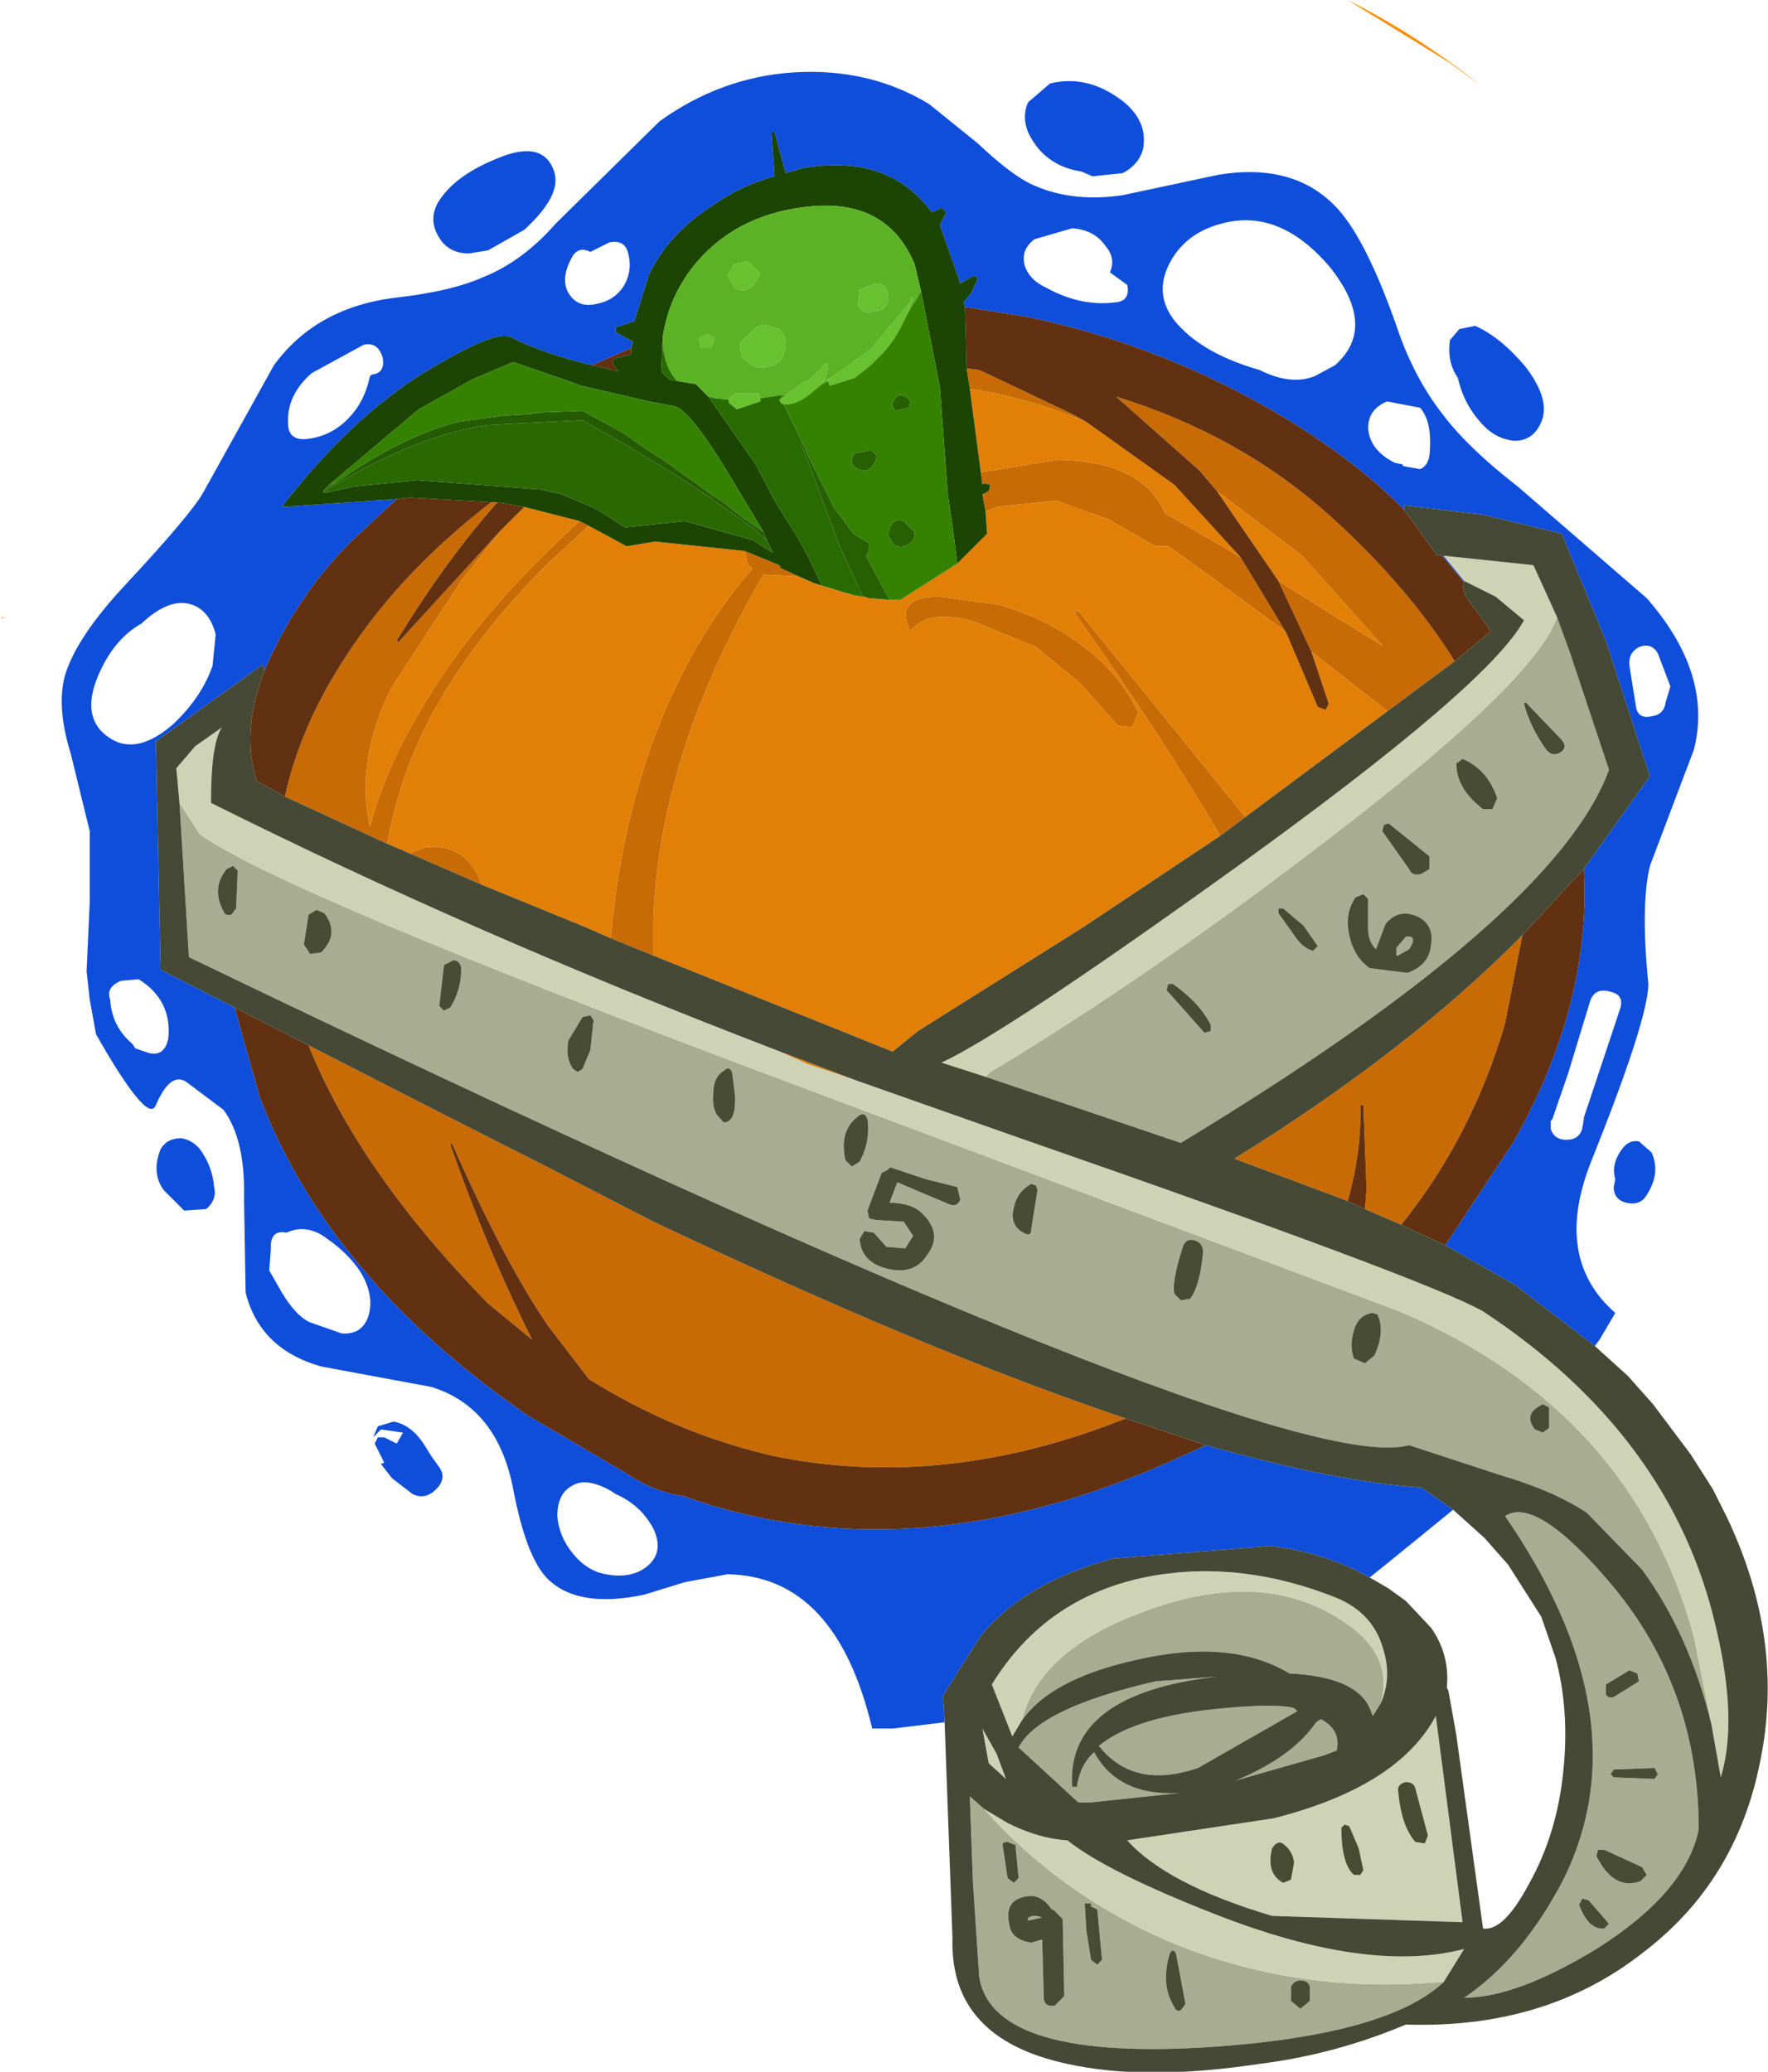
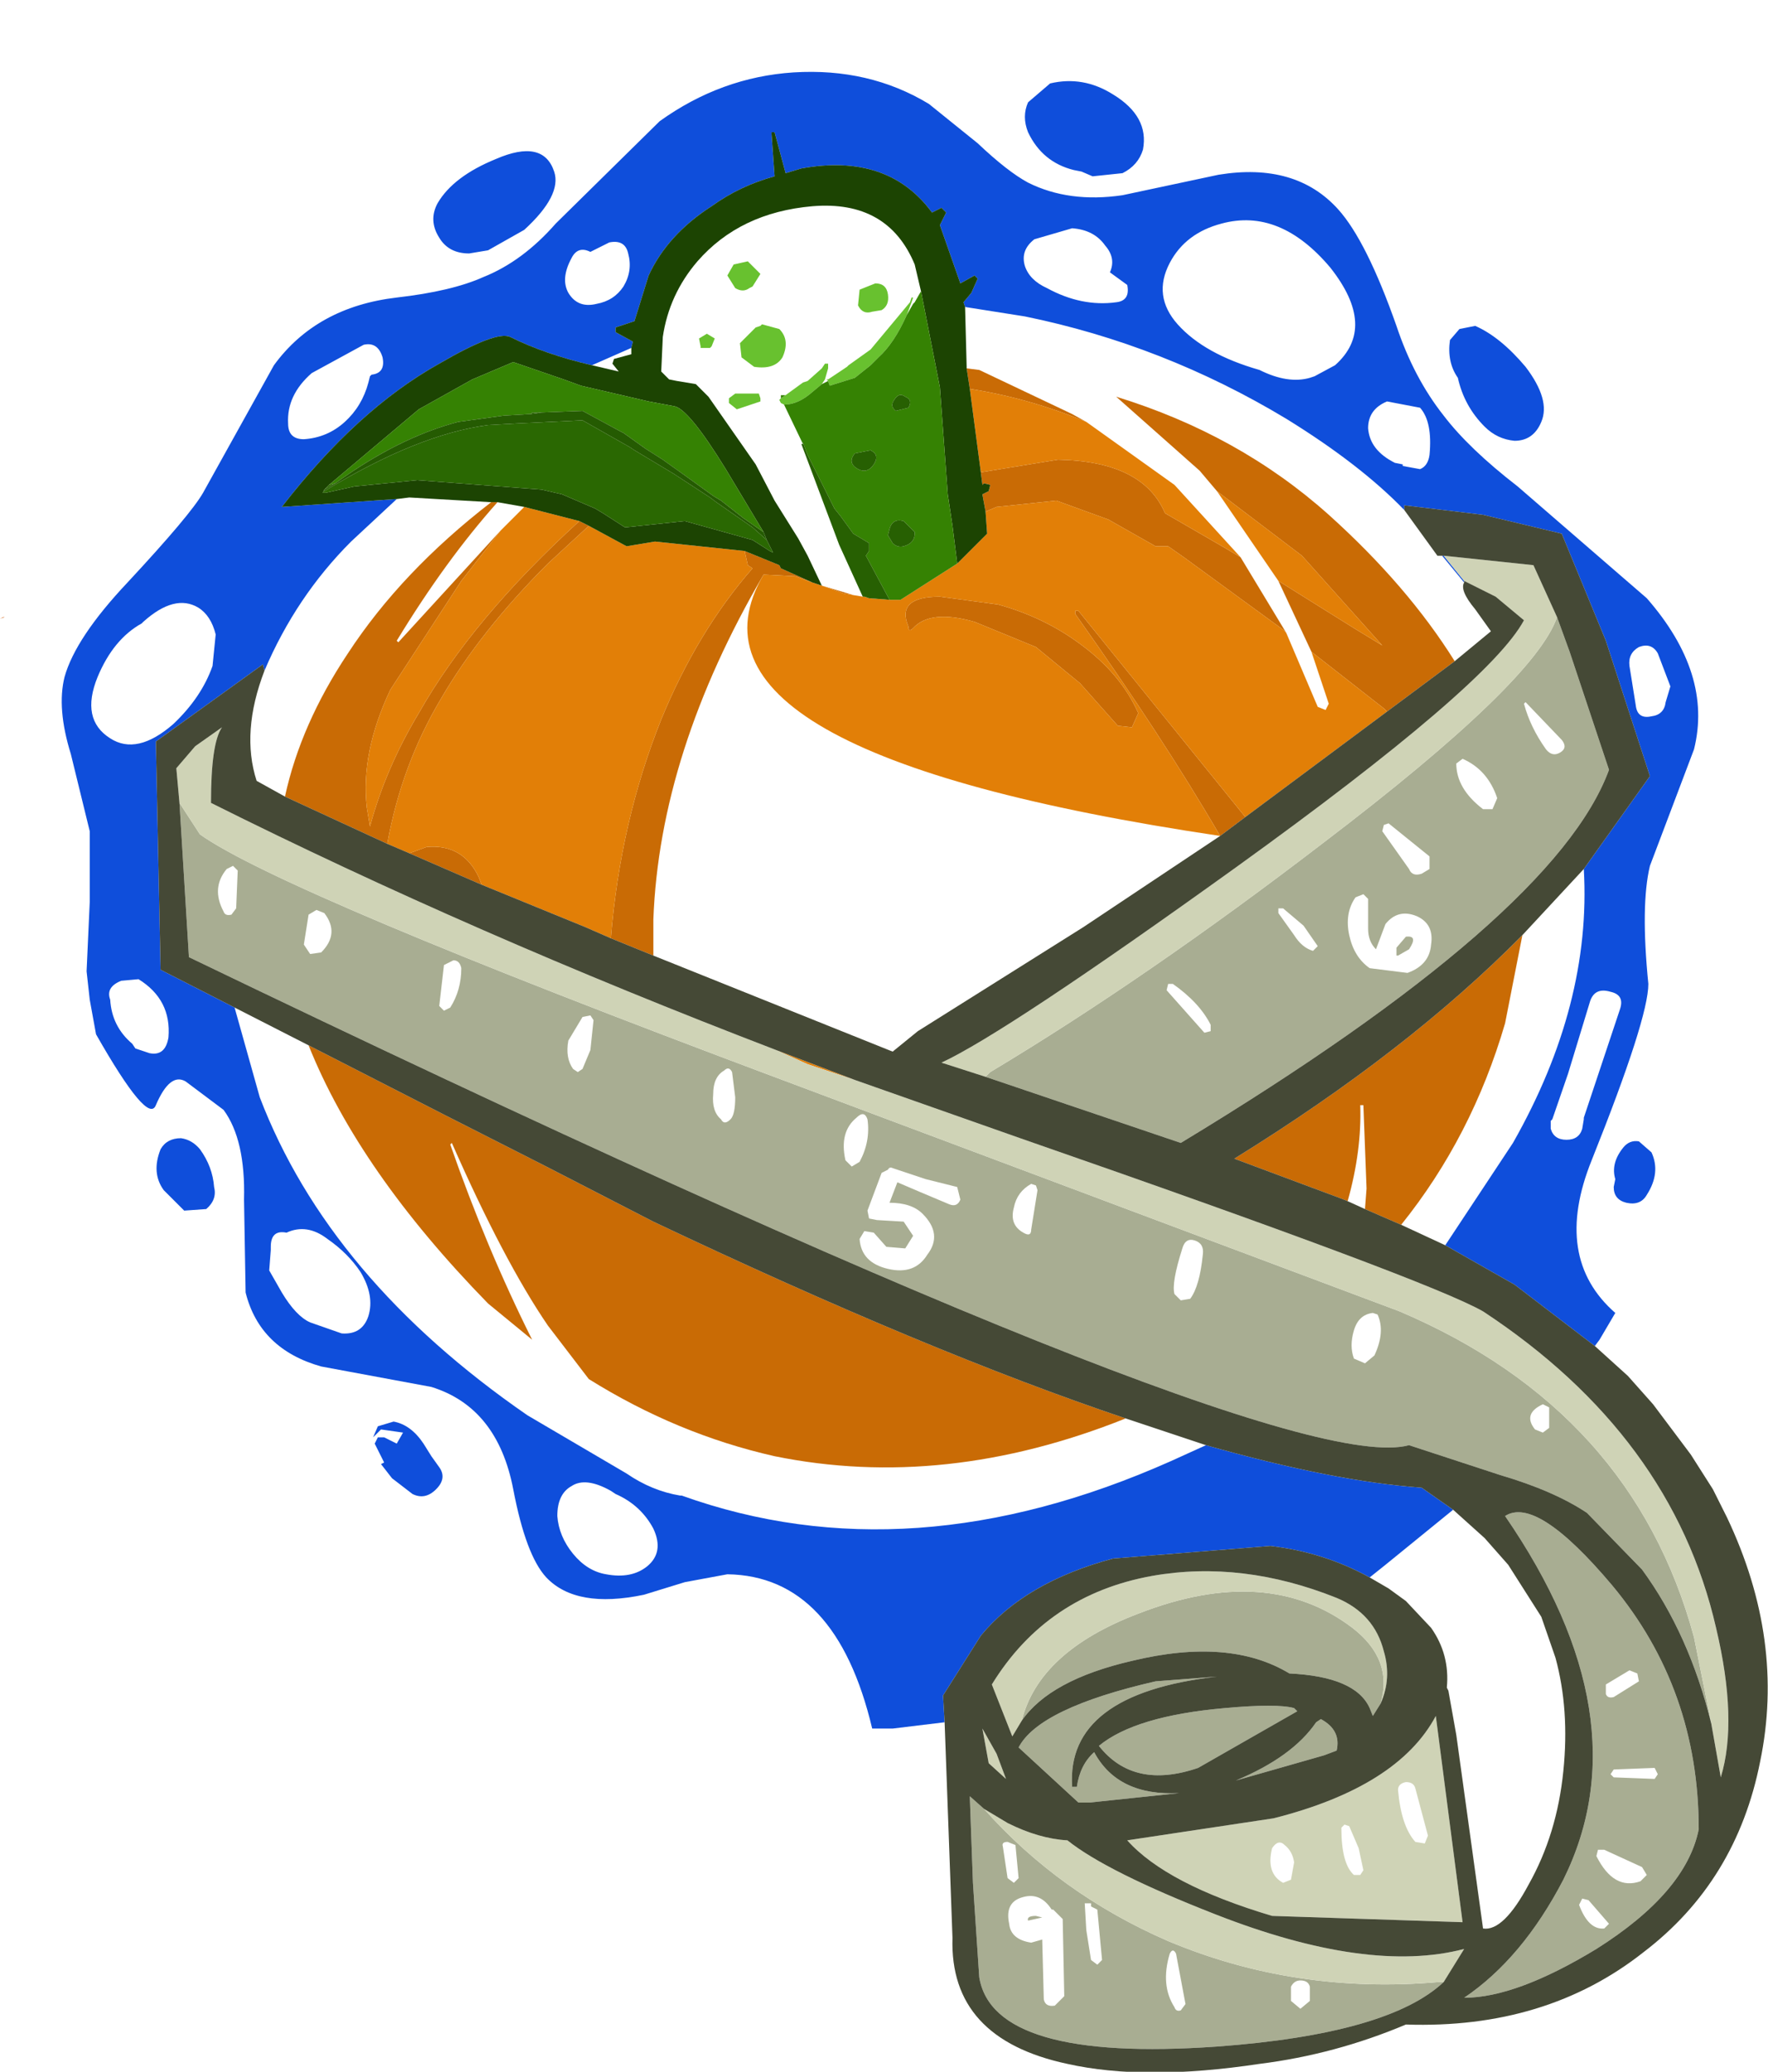
<svg xmlns="http://www.w3.org/2000/svg" height="65.8px" width="56.15px">
  <g transform="matrix(1, 0, 0, 1, 28.25, 30.5)">
-     <path d="M17.8 -28.5 L14.55 -30.5 Q16.75 -29.4 18.75 -27.8 L17.8 -28.5" fill="#ff8e06" fill-rule="evenodd" stroke="none" />
    <path d="M-28.25 -10.85 L-28.15 -10.9 -28.1 -10.9 -28.25 -10.85" fill="#cc5605" fill-rule="evenodd" stroke="none" />
    <path d="M15.25 19.6 L15.75 19.2 15.25 19.6" fill="#032dbf" fill-rule="evenodd" stroke="none" />
    <path d="M1.75 24.2 L0.1 24.4 -0.1 24.4 -0.55 24.4 Q-1.7 19.55 -5.15 19.5 L-6.5 19.75 -7.8 20.15 Q-9.95 20.6 -10.9 19.6 -11.55 18.9 -11.95 16.8 -12.45 14.2 -14.55 13.55 L-18.05 12.9 Q-20.0 12.35 -20.45 10.55 L-20.5 7.6 Q-20.45 5.7 -21.15 4.75 L-22.35 3.85 Q-22.85 3.55 -23.3 4.6 -23.55 5.25 -25.2 2.35 L-25.4 1.25 -25.5 0.35 -25.4 -1.85 -25.4 -4.1 -26.0 -6.55 Q-26.45 -8.0 -26.2 -9.0 -25.85 -10.25 -24.2 -12.0 -22.2 -14.15 -21.8 -14.85 L-19.55 -18.9 Q-18.2 -20.75 -15.65 -21.05 -13.9 -21.25 -12.9 -21.7 -11.65 -22.2 -10.6 -23.4 L-7.3 -26.65 Q-5.35 -28.05 -3.05 -28.2 -0.65 -28.35 1.25 -27.2 L2.8 -25.95 Q3.75 -25.05 4.4 -24.7 5.7 -24.05 7.4 -24.3 L10.45 -24.95 Q12.9 -25.35 14.25 -23.85 15.15 -22.85 16.1 -20.15 16.65 -18.5 17.6 -17.3 18.4 -16.25 19.95 -15.05 L24.05 -11.5 Q26.15 -9.1 25.55 -6.7 L24.85 -4.85 24.15 -3.0 Q23.85 -1.75 24.1 0.75 24.1 1.85 22.3 6.35 21.05 9.45 23.05 11.2 L22.55 12.05 22.4 12.25 19.85 10.3 17.65 9.05 19.8 5.8 Q22.3 1.4 22.05 -2.9 L24.15 -5.85 22.75 -10.15 21.35 -13.55 18.85 -14.15 16.35 -14.45 16.35 -14.3 Q14.95 -15.75 12.6 -17.2 8.7 -19.55 4.3 -20.45 L2.4 -20.75 2.35 -20.9 2.6 -21.2 2.8 -21.65 2.7 -21.75 2.25 -21.5 1.6 -23.35 1.8 -23.75 1.65 -23.9 1.35 -23.75 Q-0.05 -25.65 -2.8 -25.15 L-3.3 -25.0 -3.65 -26.3 -3.75 -26.3 -3.65 -24.9 Q-4.75 -24.6 -5.65 -23.95 -7.05 -23.05 -7.65 -21.75 L-8.1 -20.3 -8.7 -20.1 -8.7 -19.95 -8.15 -19.65 -8.2 -19.45 -9.45 -18.9 Q-10.95 -19.25 -12.05 -19.8 -12.5 -20.0 -14.3 -18.95 -16.9 -17.5 -19.3 -14.4 L-15.65 -14.65 -17.1 -13.3 Q-18.85 -11.55 -19.85 -9.2 L-19.9 -9.4 -23.3 -6.95 -23.15 0.3 -20.8 1.5 -20.0 4.35 Q-17.8 10.1 -11.5 14.45 L-8.35 16.3 Q-7.55 16.85 -6.65 17.0 L-6.6 17.0 Q0.65 19.6 8.95 15.9 L10.05 15.4 Q14.1 16.55 16.9 16.75 L17.9 17.45 15.75 19.2 15.25 19.6 Q13.8 18.8 12.1 18.6 L7.1 19.0 Q4.3 19.75 2.9 21.45 L1.7 23.35 1.75 24.2 M6.45 -24.9 L6.1 -25.05 5.85 -25.1 Q4.85 -25.35 4.4 -26.3 4.2 -26.8 4.4 -27.25 L5.1 -27.85 Q6.15 -28.1 7.1 -27.5 8.25 -26.8 8.05 -25.75 7.9 -25.25 7.4 -25.0 L6.45 -24.9 M14.15 -18.9 Q15.5 -20.1 14.0 -22.0 12.4 -23.9 10.55 -23.4 9.4 -23.1 8.9 -22.15 8.35 -21.1 9.15 -20.2 10.0 -19.25 11.75 -18.75 12.65 -18.3 13.35 -18.5 L13.5 -18.55 14.15 -18.9 M18.9 -16.95 Q18.25 -17.6 18.05 -18.5 17.7 -19.0 17.8 -19.7 L18.1 -20.05 18.6 -20.15 Q19.4 -19.8 20.2 -18.85 21.0 -17.8 20.7 -17.1 20.45 -16.5 19.85 -16.5 19.3 -16.55 18.9 -16.95 M17.15 -16.05 Q17.25 -17.1 16.85 -17.55 L15.8 -17.75 Q15.2 -17.5 15.2 -16.9 15.25 -16.2 16.05 -15.8 L16.3 -15.75 16.3 -15.7 16.85 -15.6 Q17.1 -15.7 17.15 -16.05 M17.55 -12.85 L17.6 -12.85 18.25 -12.05 18.25 -12.0 17.55 -12.85 M7.2 -20.9 Q7.65 -20.95 7.55 -21.45 L7.0 -21.85 Q7.2 -22.3 6.85 -22.7 6.5 -23.2 5.8 -23.25 L4.6 -22.9 Q4.15 -22.55 4.3 -22.05 4.45 -21.6 5.0 -21.35 6.1 -20.75 7.2 -20.9 M24.65 -8.2 L24.8 -8.7 24.4 -9.75 Q24.2 -10.1 23.8 -9.95 23.45 -9.75 23.5 -9.35 L23.7 -8.1 Q23.75 -7.65 24.2 -7.75 24.6 -7.8 24.65 -8.2 M23.0 7.2 L23.05 6.95 Q22.9 6.45 23.3 5.95 23.5 5.7 23.8 5.75 L24.2 6.1 Q24.5 6.75 24.05 7.45 23.85 7.8 23.4 7.7 23.0 7.6 23.0 7.2 M23.2 1.55 Q23.35 1.1 22.9 1.0 22.4 0.85 22.25 1.3 L21.55 3.6 21.05 5.05 21.0 5.1 21.0 5.35 Q21.1 5.7 21.5 5.7 21.9 5.7 22.0 5.35 L22.05 5.05 22.05 5.0 23.2 1.55 M-21.5 -9.35 L-21.4 -10.35 Q-21.55 -10.95 -21.95 -11.2 -22.7 -11.65 -23.7 -10.75 L-23.75 -10.7 Q-24.65 -10.2 -25.15 -9.0 -25.7 -7.65 -24.75 -7.05 -23.9 -6.5 -22.75 -7.5 -21.85 -8.35 -21.5 -9.35 M-11.6 -23.2 L-12.75 -22.55 -13.35 -22.45 Q-14.0 -22.45 -14.3 -22.95 -14.65 -23.5 -14.35 -24.05 -13.85 -24.9 -12.5 -25.45 -11.0 -26.1 -10.65 -25.05 -10.4 -24.3 -11.6 -23.2 M-10.1 -22.3 Q-10.45 -21.65 -10.2 -21.2 -9.9 -20.7 -9.3 -20.85 -8.75 -20.95 -8.45 -21.4 -8.15 -21.9 -8.3 -22.45 -8.4 -22.9 -8.9 -22.8 L-9.5 -22.5 Q-9.9 -22.7 -10.1 -22.3 M-16.45 -18.6 Q-16.0 -18.65 -16.1 -19.15 -16.25 -19.65 -16.7 -19.55 L-18.35 -18.65 Q-19.15 -17.95 -19.1 -17.05 -19.1 -16.55 -18.6 -16.55 -17.85 -16.6 -17.3 -17.1 -16.75 -17.6 -16.55 -18.35 L-16.5 -18.55 -16.45 -18.6 M-16.55 11.3 Q-16.35 10.65 -16.8 9.9 -17.2 9.3 -17.85 8.85 -18.5 8.35 -19.15 8.65 -19.65 8.55 -19.65 9.1 L-19.65 9.2 -19.7 9.85 -19.3 10.55 Q-18.85 11.3 -18.4 11.5 L-17.4 11.85 Q-16.75 11.9 -16.55 11.3 M-22.4 7.95 L-22.95 7.4 -23.05 7.3 Q-23.45 6.75 -23.15 6.0 -22.95 5.65 -22.5 5.65 -22.15 5.7 -21.9 6.0 -21.5 6.55 -21.45 7.2 -21.35 7.6 -21.7 7.9 L-22.4 7.95 M-23.5 2.95 Q-23.0 3.05 -22.9 2.45 -22.8 1.25 -23.85 0.6 L-24.4 0.65 Q-24.9 0.85 -24.75 1.25 -24.7 2.1 -24.05 2.65 L-23.95 2.8 -23.5 2.95 M-9.0 19.5 Q-8.2 19.65 -7.7 19.25 -7.15 18.8 -7.5 18.05 -7.9 17.3 -8.7 16.95 L-8.85 16.85 Q-9.65 16.4 -10.1 16.7 -10.55 16.95 -10.55 17.65 -10.5 18.3 -10.05 18.85 -9.6 19.4 -9.0 19.5 M-16.35 15.35 L-16.25 15.15 -16.05 15.15 -15.65 15.35 -15.45 15.0 -16.15 14.9 -16.4 15.15 -16.25 14.8 -15.75 14.65 Q-15.2 14.75 -14.8 15.35 L-14.55 15.75 -14.3 16.1 Q-14.05 16.45 -14.4 16.8 -14.75 17.15 -15.15 16.95 L-15.8 16.45 -16.15 16.0 -16.05 15.95 -16.35 15.35" fill="#0f4edb" fill-rule="evenodd" stroke="none" />
    <path d="M12.35 -12.05 L14.75 -10.55 15.65 -10.0 13.1 -12.85 10.4 -14.9 9.85 -15.55 7.2 -17.9 Q11.1 -16.7 13.95 -14.15 16.45 -11.9 17.95 -9.5 L15.8 -7.9 15.7 -8.0 13.4 -9.8 12.35 -12.05 M2.9 -15.5 L5.35 -15.9 Q8.05 -15.85 8.75 -14.2 L10.65 -13.1 11.15 -12.8 12.6 -10.4 12.5 -10.5 9.35 -12.8 8.85 -13.15 8.45 -13.15 6.95 -14.0 5.3 -14.6 3.4 -14.4 3.05 -14.25 2.95 -14.8 3.15 -14.9 3.2 -15.1 3.0 -15.15 2.95 -15.1 2.9 -15.5 M6.25 -17.1 Q4.45 -17.85 2.55 -18.15 L2.45 -18.8 2.85 -18.75 5.8 -17.35 6.25 -17.1 M10.5 -3.95 Q8.7 -7.05 5.9 -11.0 L5.9 -11.1 6.0 -11.1 11.3 -4.55 10.5 -3.95 M0.75 -10.55 Q0.6 -10.4 0.6 -10.6 0.2 -11.55 1.6 -11.55 L3.45 -11.3 Q4.9 -10.9 6.05 -10.05 7.35 -9.1 7.9 -7.85 L7.7 -7.4 7.25 -7.45 6.05 -8.8 4.65 -9.95 2.7 -10.75 Q1.3 -11.15 0.75 -10.55 M-7.5 -0.15 L-8.85 -0.7 Q-8.55 -4.4 -7.25 -7.65 -6.1 -10.45 -4.35 -12.45 L-4.5 -12.55 -4.6 -13.0 -3.5 -12.55 -3.45 -12.45 -2.45 -12.0 -3.0 -12.2 -4.0 -12.25 Q-7.3 -6.6 -7.5 -1.3 L-7.5 -0.15 M-12.95 -2.4 L-15.25 -3.4 -14.7 -3.6 Q-13.55 -3.7 -13.05 -2.65 L-12.95 -2.4 M-15.95 -3.7 L-19.2 -5.2 Q-18.7 -7.5 -17.2 -9.75 -15.5 -12.35 -12.65 -14.55 L-12.45 -14.55 Q-14.1 -12.7 -15.65 -10.15 L-15.6 -10.1 -12.35 -13.65 -13.6 -12.05 -15.85 -8.6 Q-16.8 -6.6 -16.6 -4.85 L-16.5 -4.25 Q-16.0 -6.1 -14.95 -7.85 -13.25 -10.85 -9.85 -13.95 L-9.55 -13.8 -10.85 -12.6 Q-13.0 -10.45 -14.25 -8.3 -15.5 -6.2 -15.95 -3.7 M15.1 7.9 L15.15 7.25 15.05 4.6 14.95 4.6 Q15.0 6.05 14.55 7.65 L14.3 7.55 10.95 6.3 Q16.45 2.9 20.1 -0.8 L19.55 2.0 Q18.5 5.6 16.25 8.4 L15.1 7.9 M-1.15 -11.6 L-1.45 -11.65 -2.15 -11.9 -1.15 -11.6 M7.5 14.55 Q1.75 16.85 -3.65 15.75 -6.75 15.05 -9.55 13.3 L-10.85 11.6 Q-12.25 9.55 -13.9 5.8 L-13.95 5.85 Q-12.8 9.15 -11.35 12.05 L-12.75 10.9 Q-16.85 6.7 -18.45 2.7 L-14.15 4.9 -10.9 6.55 -7.5 8.3 Q1.25 12.45 7.5 14.55" fill="#c96b05" fill-rule="evenodd" stroke="none" />
-     <path d="M10.4 -14.9 L13.1 -12.85 15.65 -10.0 14.75 -10.55 12.35 -12.05 10.4 -14.9 M13.4 -9.8 L15.7 -8.0 15.8 -7.9 11.3 -4.55 6.0 -11.1 5.9 -11.1 5.9 -11.0 Q8.7 -7.05 10.5 -3.95 L6.15 -1.05 0.9 2.25 0.1 2.9 -7.5 -0.15 -7.5 -1.3 Q-7.3 -6.6 -4.0 -12.25 L-3.0 -12.2 -2.45 -12.0 -2.15 -11.9 -1.45 -11.65 -1.15 -11.6 -0.85 -11.55 -0.8 -11.55 -0.65 -11.5 0.0 -11.45 0.35 -11.45 2.15 -12.6 2.75 -13.2 3.1 -13.55 3.05 -14.25 3.4 -14.4 5.3 -14.6 6.95 -14.0 8.45 -13.15 8.85 -13.15 9.35 -12.8 12.5 -10.5 12.6 -10.4 13.6 -8.05 13.85 -7.95 13.95 -8.15 13.4 -9.8 M11.15 -12.8 L10.65 -13.1 8.75 -14.2 Q8.05 -15.85 5.35 -15.9 L2.9 -15.5 2.55 -18.15 Q4.45 -17.85 6.25 -17.1 L9.05 -15.1 11.15 -12.8 M0.75 -10.55 Q1.3 -11.15 2.7 -10.75 L4.65 -9.95 6.05 -8.8 7.25 -7.45 7.7 -7.4 7.9 -7.85 Q7.35 -9.1 6.05 -10.05 4.9 -10.9 3.45 -11.3 L1.6 -11.55 Q0.2 -11.55 0.6 -10.6 0.6 -10.4 0.75 -10.55 M-8.85 -0.7 L-9.65 -1.05 -12.95 -2.4 -13.05 -2.65 Q-13.55 -3.7 -14.7 -3.6 L-15.25 -3.4 -15.95 -3.7 Q-15.5 -6.2 -14.25 -8.3 -13.0 -10.45 -10.85 -12.6 L-9.55 -13.8 -8.35 -13.15 -7.45 -13.3 -4.6 -13.0 -4.5 -12.55 -4.35 -12.45 Q-6.1 -10.45 -7.25 -7.65 -8.55 -4.4 -8.85 -0.7 M-1.1 3.8 L-2.6 3.3 -3.6 2.85 -1.1 3.8 M-11.6 -14.4 L-9.85 -13.95 Q-13.25 -10.85 -14.95 -7.85 -16.0 -6.1 -16.5 -4.25 L-16.6 -4.85 Q-16.8 -6.6 -15.85 -8.6 L-13.6 -12.05 -12.35 -13.65 -11.6 -14.4" fill="#e27f07" fill-rule="evenodd" stroke="none" />
-     <path d="M10.05 15.4 L8.95 15.9 Q0.65 19.6 -6.6 17.0 L-6.65 17.0 Q-7.55 16.85 -8.35 16.3 L-11.5 14.45 Q-17.8 10.1 -20.0 4.35 L-20.8 1.5 -18.45 2.7 Q-16.85 6.7 -12.75 10.9 L-11.35 12.05 Q-12.8 9.15 -13.95 5.85 L-13.9 5.8 Q-12.25 9.55 -10.85 11.6 L-9.55 13.3 Q-6.75 15.05 -3.65 15.75 1.75 16.85 7.5 14.55 L10.05 15.4 M-19.85 -9.2 Q-18.85 -11.55 -17.1 -13.3 L-15.65 -14.65 -15.25 -14.7 -12.65 -14.55 Q-15.5 -12.35 -17.2 -9.75 -18.7 -7.5 -19.2 -5.2 L-20.1 -5.7 Q-20.6 -7.25 -19.85 -9.2 M-9.45 -18.9 L-8.2 -19.45 -8.2 -19.25 -8.75 -19.1 -8.8 -18.95 -8.6 -18.7 -9.45 -18.9 M2.4 -20.75 L4.3 -20.45 Q8.7 -19.55 12.6 -17.2 14.95 -15.75 16.35 -14.3 L17.4 -12.85 17.55 -12.85 18.25 -12.0 Q18.1 -11.75 18.6 -11.15 L19.1 -10.45 17.95 -9.5 Q16.45 -11.9 13.95 -14.15 11.1 -16.7 7.2 -17.9 L9.85 -15.55 10.4 -14.9 12.35 -12.05 13.4 -9.8 13.95 -8.15 13.85 -7.95 13.6 -8.05 12.6 -10.4 11.15 -12.8 9.05 -15.1 6.25 -17.1 5.8 -17.35 2.85 -18.75 2.45 -18.8 2.45 -18.85 2.4 -20.75 M22.05 -2.9 Q22.3 1.4 19.8 5.8 L17.65 9.05 16.25 8.4 Q18.5 5.6 19.55 2.0 L20.1 -0.8 22.05 -2.9 M14.55 7.65 Q15.0 6.05 14.95 4.6 L15.05 4.6 15.15 7.25 15.1 7.9 14.55 7.65 M-12.45 -14.55 L-11.6 -14.4 -12.35 -13.65 -15.6 -10.1 -15.65 -10.15 Q-14.1 -12.7 -12.45 -14.55" fill="#613111" fill-rule="evenodd" stroke="none" />
+     <path d="M10.4 -14.9 L13.1 -12.85 15.65 -10.0 14.75 -10.55 12.35 -12.05 10.4 -14.9 M13.4 -9.8 L15.7 -8.0 15.8 -7.9 11.3 -4.55 6.0 -11.1 5.9 -11.1 5.9 -11.0 Q8.7 -7.05 10.5 -3.95 Q-7.3 -6.6 -4.0 -12.25 L-3.0 -12.2 -2.45 -12.0 -2.15 -11.9 -1.45 -11.65 -1.15 -11.6 -0.85 -11.55 -0.8 -11.55 -0.65 -11.5 0.0 -11.45 0.35 -11.45 2.15 -12.6 2.75 -13.2 3.1 -13.55 3.05 -14.25 3.4 -14.4 5.3 -14.6 6.95 -14.0 8.45 -13.15 8.85 -13.15 9.35 -12.8 12.5 -10.5 12.6 -10.4 13.6 -8.05 13.85 -7.95 13.95 -8.15 13.4 -9.8 M11.15 -12.8 L10.65 -13.1 8.75 -14.2 Q8.05 -15.85 5.35 -15.9 L2.9 -15.5 2.55 -18.15 Q4.45 -17.85 6.25 -17.1 L9.05 -15.1 11.15 -12.8 M0.75 -10.55 Q1.3 -11.15 2.7 -10.75 L4.65 -9.95 6.05 -8.8 7.25 -7.45 7.7 -7.4 7.9 -7.85 Q7.35 -9.1 6.05 -10.05 4.9 -10.9 3.45 -11.3 L1.6 -11.55 Q0.2 -11.55 0.6 -10.6 0.6 -10.4 0.75 -10.55 M-8.85 -0.7 L-9.65 -1.05 -12.95 -2.4 -13.05 -2.65 Q-13.55 -3.7 -14.7 -3.6 L-15.25 -3.4 -15.95 -3.7 Q-15.5 -6.2 -14.25 -8.3 -13.0 -10.45 -10.85 -12.6 L-9.55 -13.8 -8.35 -13.15 -7.45 -13.3 -4.6 -13.0 -4.5 -12.55 -4.35 -12.45 Q-6.1 -10.45 -7.25 -7.65 -8.55 -4.4 -8.85 -0.7 M-1.1 3.8 L-2.6 3.3 -3.6 2.85 -1.1 3.8 M-11.6 -14.4 L-9.85 -13.95 Q-13.25 -10.85 -14.95 -7.85 -16.0 -6.1 -16.5 -4.25 L-16.6 -4.85 Q-16.8 -6.6 -15.85 -8.6 L-13.6 -12.05 -12.35 -13.65 -11.6 -14.4" fill="#e27f07" fill-rule="evenodd" stroke="none" />
    <path d="M-15.65 -14.65 L-19.3 -14.4 Q-16.9 -17.5 -14.3 -18.95 -12.5 -20.0 -12.05 -19.8 -10.95 -19.25 -9.45 -18.9 L-8.6 -18.7 -8.8 -18.95 -8.75 -19.1 -8.2 -19.25 -8.2 -19.45 -8.15 -19.65 -8.7 -19.95 -8.7 -20.1 -8.1 -20.3 -7.65 -21.75 Q-7.05 -23.05 -5.65 -23.95 -4.75 -24.6 -3.65 -24.9 L-3.75 -26.3 -3.65 -26.3 -3.3 -25.0 -2.8 -25.15 Q-0.05 -25.65 1.35 -23.75 L1.65 -23.9 1.8 -23.75 1.6 -23.35 2.25 -21.5 2.7 -21.75 2.8 -21.65 2.6 -21.2 2.35 -20.9 2.4 -20.75 2.45 -18.85 2.45 -18.8 2.55 -18.15 2.9 -15.5 2.95 -15.1 3.0 -15.15 3.2 -15.1 3.15 -14.9 2.95 -14.8 3.05 -14.25 3.1 -13.55 2.75 -13.2 2.15 -12.6 2.0 -13.8 1.85 -14.8 1.6 -18.2 1.0 -21.25 0.8 -22.1 Q-0.05 -24.15 -2.45 -23.95 -4.75 -23.75 -6.1 -22.2 -7.0 -21.15 -7.2 -19.8 L-7.25 -18.7 -7.2 -18.65 -7.0 -18.45 -6.75 -18.4 -6.15 -18.3 -5.75 -17.9 -4.25 -15.75 -3.65 -14.6 -2.9 -13.4 -2.6 -12.85 -2.15 -11.9 -2.45 -12.0 -3.45 -12.45 -3.5 -12.55 -4.6 -13.0 -7.45 -13.3 -8.35 -13.15 -9.55 -13.8 -9.85 -13.95 -11.6 -14.4 -12.45 -14.55 -12.65 -14.55 -15.25 -14.7 -15.65 -14.65 M-4.0 -13.6 L-5.2 -15.6 Q-6.4 -17.55 -6.85 -17.6 L-7.65 -17.75 -9.8 -18.25 -10.35 -18.45 -11.95 -19.0 -13.25 -18.45 -14.95 -17.5 -17.8 -15.1 -17.95 -14.95 -18.0 -14.85 -18.05 -14.85 -17.9 -14.85 -17.0 -15.05 -15.0 -15.25 -11.05 -14.95 -10.4 -14.8 -9.35 -14.35 -9.1 -14.2 -8.4 -13.75 -6.5 -13.95 -4.35 -13.35 -3.8 -13.0 -3.7 -12.95 -3.9 -13.35 -4.0 -13.6" fill="#1c4402" fill-rule="evenodd" stroke="none" />
    <path d="M-5.1 -17.8 L-5.1 -17.85 -4.9 -18.0 -4.15 -18.0 -4.1 -17.85 -4.1 -17.75 -4.85 -17.5 -5.1 -17.7 -5.1 -17.8 M-3.3 -17.95 L-2.75 -18.35 -2.6 -18.4 -2.15 -18.8 -2.05 -18.95 -1.95 -18.95 -1.95 -18.8 -2.05 -18.45 -2.15 -18.3 -2.45 -18.05 Q-2.9 -17.65 -3.35 -17.65 L-3.45 -17.7 -3.5 -17.8 -3.45 -17.85 -3.3 -17.95 M-1.95 -18.4 L-2.0 -18.45 -1.95 -18.45 -1.35 -18.85 -1.3 -18.9 -0.6 -19.4 0.65 -20.9 0.7 -21.05 0.75 -21.05 0.7 -20.9 0.55 -20.5 Q0.15 -19.6 -0.35 -19.15 L-0.6 -18.9 -1.1 -18.5 -1.9 -18.25 -1.95 -18.4 M-0.55 -20.6 Q-0.85 -20.5 -1.0 -20.8 L-0.95 -21.3 -0.45 -21.5 Q-0.1 -21.5 -0.05 -21.15 0.0 -20.8 -0.25 -20.65 L-0.55 -20.6 M-4.25 -20.1 L-4.1 -20.15 -4.05 -20.2 -3.5 -20.05 Q-3.15 -19.7 -3.4 -19.15 -3.65 -18.75 -4.3 -18.85 L-4.7 -19.15 -4.75 -19.6 -4.25 -20.1 M-4.45 -21.35 Q-4.65 -21.2 -4.9 -21.35 L-5.15 -21.75 -4.95 -22.1 -4.5 -22.2 -4.45 -22.15 -4.1 -21.8 -4.35 -21.4 -4.45 -21.35 M-5.7 -19.45 L-6.0 -19.45 -6.0 -19.5 -6.05 -19.75 -5.8 -19.9 -5.55 -19.75 -5.65 -19.5 -5.7 -19.45" fill="#68c12f" fill-rule="evenodd" stroke="none" />
-     <path d="M1.0 -21.25 L0.8 -20.9 0.75 -20.85 0.55 -20.5 0.7 -20.9 0.75 -21.05 0.7 -21.05 0.65 -20.9 -0.6 -19.4 -1.3 -18.9 -1.35 -18.85 -1.95 -18.45 -2.0 -18.45 -1.95 -18.4 -2.15 -18.3 -2.05 -18.45 -1.95 -18.8 -1.95 -18.95 -2.05 -18.95 -2.15 -18.8 -2.6 -18.4 -2.75 -18.35 -3.3 -17.95 -3.45 -17.95 -4.1 -17.85 -4.15 -18.0 -4.9 -18.0 -5.1 -17.85 -5.1 -17.8 -5.55 -17.85 -5.75 -17.9 -6.15 -18.3 -6.75 -18.4 Q-7.2 -18.9 -7.2 -19.75 L-7.2 -19.8 Q-7.0 -21.15 -6.1 -22.2 -4.75 -23.75 -2.45 -23.95 -0.05 -24.15 0.8 -22.1 L1.0 -21.25 M-4.45 -21.35 L-4.35 -21.4 -4.1 -21.8 -4.45 -22.15 -4.5 -22.2 -4.95 -22.1 -5.15 -21.75 -4.9 -21.35 Q-4.65 -21.2 -4.45 -21.35 M-4.25 -20.1 L-4.75 -19.6 -4.7 -19.15 -4.3 -18.85 Q-3.65 -18.75 -3.4 -19.15 -3.15 -19.7 -3.5 -20.05 L-4.05 -20.2 -4.1 -20.15 -4.25 -20.1 M-0.55 -20.6 L-0.25 -20.65 Q0.0 -20.8 -0.05 -21.15 -0.1 -21.5 -0.45 -21.5 L-0.95 -21.3 -1.0 -20.8 Q-0.85 -20.5 -0.55 -20.6 M-5.7 -19.45 L-5.65 -19.5 -5.55 -19.75 -5.8 -19.9 -6.05 -19.75 -6.0 -19.5 -6.0 -19.45 -5.7 -19.45" fill="#5bb224" fill-rule="evenodd" stroke="none" />
-     <path d="M-7.2 -19.8 L-7.2 -19.75 Q-7.2 -18.9 -6.75 -18.4 L-7.0 -18.45 -7.2 -18.65 -7.25 -18.7 -7.2 -19.8 M-5.75 -17.9 L-5.55 -17.85 -5.1 -17.8 -5.1 -17.7 -4.85 -17.5 -4.1 -17.75 -4.1 -17.85 -3.45 -17.95 -3.45 -17.85 -3.5 -17.8 -3.45 -17.7 -3.35 -17.65 -2.75 -16.4 -2.8 -16.4 -2.2 -14.8 -1.6 -13.2 -0.85 -11.55 -1.15 -11.6 -2.15 -11.9 -2.6 -12.85 -2.9 -13.4 -3.65 -14.6 -4.25 -15.75 -5.75 -17.9 M-2.45 -12.0 L-2.15 -11.9 -2.45 -12.0" fill="#286b01" fill-rule="evenodd" stroke="none" />
    <path d="M0.55 -20.5 L0.75 -20.85 0.8 -20.9 1.0 -21.25 1.6 -18.2 1.85 -14.8 2.0 -13.8 2.15 -12.6 0.35 -11.45 0.0 -11.45 -0.75 -12.85 -0.65 -13.0 -0.65 -13.25 -1.15 -13.55 -1.55 -14.1 -1.75 -14.35 -2.6 -16.05 -2.75 -16.45 -2.75 -16.4 -3.35 -17.65 Q-2.9 -17.65 -2.45 -18.05 L-2.15 -18.3 -1.95 -18.4 -1.9 -18.25 -1.1 -18.5 -0.6 -18.9 -0.35 -19.15 Q0.15 -19.6 0.55 -20.5 M-3.45 -17.95 L-3.3 -17.95 -3.45 -17.85 -3.45 -17.95 M0.2 -17.45 L0.6 -17.55 Q0.75 -17.8 0.5 -17.9 0.3 -18.05 0.15 -17.8 0.0 -17.6 0.2 -17.45 M0.0 -13.7 L-0.05 -13.5 0.1 -13.25 Q0.25 -13.1 0.45 -13.15 0.8 -13.25 0.8 -13.55 L0.8 -13.6 0.45 -13.95 Q0.1 -14.05 0.0 -13.7 M-17.8 -15.1 L-14.95 -17.5 -13.25 -18.45 -11.95 -19.0 -10.35 -18.45 -9.8 -18.25 -7.65 -17.75 -6.85 -17.6 Q-6.4 -17.55 -5.2 -15.6 L-4.0 -13.6 -4.65 -14.05 -5.35 -14.6 -5.6 -14.75 -6.5 -15.4 -7.2 -15.9 -7.75 -16.25 -8.45 -16.75 -8.55 -16.8 -9.75 -17.45 -11.05 -17.4 -11.35 -17.4 -11.4 -17.35 -12.25 -17.3 -13.7 -17.1 Q-15.6 -16.6 -17.6 -15.15 L-17.8 -15.1 M-1.0 -15.6 Q-0.7 -15.45 -0.5 -15.75 -0.3 -16.05 -0.6 -16.2 L-1.1 -16.1 Q-1.35 -15.8 -1.0 -15.6" fill="#358203" fill-rule="evenodd" stroke="none" />
    <path d="M0.2 -17.45 Q0.0 -17.6 0.15 -17.8 0.3 -18.05 0.5 -17.9 0.75 -17.8 0.6 -17.55 L0.2 -17.45 M0.0 -13.7 Q0.1 -14.05 0.45 -13.95 L0.8 -13.6 0.8 -13.55 Q0.8 -13.25 0.45 -13.15 0.25 -13.1 0.1 -13.25 L-0.05 -13.5 0.0 -13.7 M-1.0 -15.6 Q-1.35 -15.8 -1.1 -16.1 L-0.6 -16.2 Q-0.3 -16.05 -0.5 -15.75 -0.7 -15.45 -1.0 -15.6 M-2.75 -16.4 L-2.75 -16.45 -2.6 -16.05 -1.75 -14.35 -1.55 -14.1 -1.15 -13.55 -0.65 -13.25 -0.65 -13.0 -0.75 -12.85 0.0 -11.45 -0.65 -11.5 -0.8 -11.55 -0.85 -11.55 -1.6 -13.2 -2.2 -14.8 -2.8 -16.4 -2.75 -16.4" fill="#276002" fill-rule="evenodd" stroke="none" />
    <path d="M-3.9 -13.35 L-3.7 -12.95 -3.8 -13.0 -4.35 -13.35 -6.5 -13.95 -8.4 -13.75 -9.1 -14.2 -9.35 -14.35 -10.4 -14.8 -11.05 -14.95 -15.0 -15.25 -17.0 -15.05 -17.9 -14.85 -18.05 -14.85 -18.0 -14.85 -17.95 -14.95 -17.8 -15.1 -17.6 -15.15 -17.95 -14.95 -17.95 -14.9 Q-15.0 -16.7 -12.75 -17.0 L-11.85 -17.05 -9.75 -17.15 -8.25 -16.3 -8.1 -16.2 -6.85 -15.45 -5.7 -14.7 -5.5 -14.55 -4.35 -13.75 -3.9 -13.35 M-11.4 -17.35 L-11.35 -17.4 -11.05 -17.4 -11.4 -17.35" fill="#2a6802" fill-rule="evenodd" stroke="none" />
    <path d="M-4.0 -13.6 L-3.9 -13.35 -4.35 -13.75 -5.5 -14.55 -5.7 -14.7 -6.85 -15.45 -8.1 -16.2 -8.25 -16.3 -9.75 -17.15 -11.85 -17.05 -12.75 -17.0 Q-15.0 -16.7 -17.95 -14.9 L-17.95 -14.95 -17.6 -15.15 Q-15.6 -16.6 -13.7 -17.1 L-12.25 -17.3 -11.4 -17.35 -11.05 -17.4 -9.75 -17.45 -8.55 -16.8 -8.45 -16.75 -7.75 -16.25 -7.2 -15.9 -6.5 -15.4 -5.6 -14.75 -5.35 -14.6 -4.65 -14.05 -4.0 -13.6" fill="#255b02" fill-rule="evenodd" stroke="none" />
    <path d="M21.2 -10.9 L21.6 -9.8 22.85 -6.05 Q21.15 -1.4 9.25 5.8 L3.05 3.7 3.2 3.55 Q8.2 0.55 13.8 -3.75 20.5 -8.85 21.2 -10.9 M18.0 -6.25 Q18.0 -5.45 18.85 -4.8 L19.15 -4.8 19.3 -5.15 Q19.0 -6.05 18.2 -6.4 L18.0 -6.25 M20.15 -8.15 Q20.35 -7.4 20.85 -6.7 21.05 -6.45 21.3 -6.6 21.55 -6.75 21.35 -7.0 L20.2 -8.2 20.15 -8.15 M12.35 -1.5 L12.85 -0.8 Q13.1 -0.4 13.45 -0.3 L13.6 -0.45 13.15 -1.1 12.5 -1.65 12.35 -1.65 12.35 -1.5 M14.8 -2.0 Q14.45 -1.5 14.6 -0.8 14.75 -0.1 15.25 0.25 L16.45 0.4 Q17.15 0.15 17.2 -0.5 17.3 -1.15 16.75 -1.4 16.15 -1.65 15.75 -1.15 L15.45 -0.35 Q15.2 -0.6 15.2 -1.0 L15.2 -1.95 15.05 -2.1 14.8 -2.0 M15.65 -4.1 L16.5 -2.9 Q16.6 -2.65 16.9 -2.75 L17.15 -2.9 17.15 -3.3 15.85 -4.35 15.7 -4.3 15.65 -4.1 M16.1 -0.15 L16.1 -0.4 16.4 -0.75 Q16.8 -0.8 16.5 -0.35 L16.15 -0.15 16.1 -0.15 M20.75 14.1 Q20.1 14.4 20.5 14.9 L20.75 15.0 20.95 14.85 20.95 14.2 20.75 14.1 M23.0 23.4 L23.8 22.9 23.75 22.65 23.5 22.55 22.75 23.0 22.75 23.3 Q22.8 23.45 23.0 23.4 M-22.55 -5.0 L-21.9 -4.0 Q-19.3 -2.15 -3.4 3.8 L16.2 11.15 Q23.6 14.3 25.55 21.5 L26.1 24.25 Q25.4 21.4 23.9 19.35 L22.15 17.55 Q21.1 16.85 19.4 16.35 L16.5 15.4 Q12.3 16.55 -22.25 -0.1 L-22.55 -5.0 M8.8 0.95 L10.0 2.3 10.2 2.25 10.2 2.05 Q9.85 1.35 9.0 0.75 L8.85 0.75 8.8 0.95 M15.35 11.2 Q14.9 11.25 14.75 11.75 14.6 12.25 14.75 12.65 L15.1 12.8 15.4 12.55 Q15.75 11.8 15.5 11.25 L15.35 11.2 M4.5 7.1 Q4.05 7.35 3.95 7.85 3.8 8.4 4.25 8.65 4.5 8.8 4.5 8.55 L4.7 7.3 4.65 7.15 4.5 7.1 M-0.25 6.75 L-0.7 7.95 -0.65 8.2 -0.4 8.25 0.45 8.3 0.75 8.75 0.5 9.15 -0.1 9.1 -0.5 8.65 -0.8 8.6 -0.95 8.85 Q-0.9 9.6 -0.05 9.8 0.8 10.0 1.2 9.35 1.7 8.7 1.05 8.05 0.7 7.7 0.0 7.7 L0.25 7.05 0.95 7.35 1.9 7.75 Q2.15 7.85 2.25 7.6 L2.15 7.2 1.15 6.95 0.1 6.6 Q0.0 6.55 -0.05 6.65 L-0.25 6.75 M9.3 9.15 Q8.95 10.25 9.05 10.6 L9.25 10.8 9.55 10.75 Q9.85 10.35 9.95 9.35 10.0 9.0 9.7 8.9 9.4 8.8 9.3 9.15 M15.6 23.6 L15.35 24.0 15.25 23.75 Q14.8 22.75 12.7 22.65 10.8 21.5 7.7 22.25 5.1 22.85 4.2 24.15 4.75 21.95 7.9 20.75 12.0 19.15 14.7 21.2 16.0 22.2 15.6 23.6 M13.55 24.2 L13.7 24.1 Q14.35 24.45 14.2 25.1 L13.8 25.25 11.0 26.05 Q12.8 25.3 13.55 24.2 M6.65 24.95 Q7.8 24.0 10.65 23.75 12.3 23.6 12.85 23.75 L12.95 23.85 9.8 25.65 Q7.75 26.35 6.65 24.95 M5.8 26.25 L5.95 26.25 Q6.05 25.55 6.5 25.15 7.25 26.55 9.2 26.45 L6.35 26.75 6.0 26.75 4.1 25.0 Q4.75 23.75 8.45 22.9 L10.4 22.75 Q5.6 23.3 5.8 26.25 M12.75 32.6 L12.75 33.05 13.05 33.3 13.35 33.05 13.35 32.6 Q13.3 32.4 13.05 32.4 12.85 32.4 12.75 32.6 M3.0 26.95 Q5.4 29.65 8.85 31.15 12.9 32.85 17.45 32.45 L17.6 32.45 Q15.85 34.1 10.4 34.5 3.3 35.0 2.85 32.3 L2.65 29.3 2.55 26.55 3.0 26.95 M6.2 29.95 L6.25 30.8 6.4 31.75 6.6 31.9 6.75 31.75 6.6 30.15 6.4 30.05 6.4 29.95 6.2 29.95 M5.15 30.15 Q4.8 29.6 4.25 29.75 3.65 29.9 3.8 30.6 3.85 31.1 4.5 31.2 L4.85 31.1 4.9 33.0 Q4.95 33.25 5.25 33.2 L5.55 32.9 5.5 30.45 5.2 30.15 5.15 30.15 M3.6 28.15 L3.75 29.15 3.95 29.3 4.1 29.15 4.0 28.1 3.75 28.0 Q3.55 28.0 3.6 28.15 M4.4 30.5 Q4.35 30.35 4.65 30.35 L4.85 30.4 4.4 30.5 M8.9 31.55 Q8.6 32.55 9.05 33.25 9.1 33.4 9.25 33.35 L9.4 33.15 9.1 31.55 Q9.0 31.35 8.9 31.55 M23.0 25.95 L24.3 26.0 24.4 25.85 24.3 25.65 23.0 25.7 22.9 25.85 23.0 25.95 M21.9 30.0 Q22.2 30.8 22.7 30.75 L22.85 30.6 22.2 29.85 22.0 29.8 21.9 30.0 M22.45 28.45 Q23.0 29.55 23.85 29.25 L24.05 29.05 23.9 28.8 22.7 28.25 22.5 28.25 22.45 28.45 M18.25 32.95 Q20.1 31.7 21.4 29.2 23.95 24.05 19.55 17.65 20.55 17.0 22.95 19.85 25.7 23.15 25.7 27.6 25.3 29.6 22.45 31.4 19.9 32.95 18.25 32.95 M-21.05 -2.9 Q-21.55 -2.3 -21.15 -1.55 -21.1 -1.4 -20.9 -1.45 L-20.75 -1.65 -20.7 -2.85 -20.85 -3.0 -21.05 -2.9 M-18.45 -1.45 L-18.6 -0.5 -18.4 -0.2 -18.05 -0.25 Q-17.45 -0.85 -17.95 -1.5 L-18.2 -1.6 -18.45 -1.45 M-1.05 5.0 Q-1.6 5.45 -1.4 6.35 L-1.2 6.55 -0.95 6.4 Q-0.6 5.75 -0.7 5.05 -0.8 4.75 -1.05 5.0 M-5.25 3.5 Q-5.6 3.7 -5.6 4.25 -5.65 4.8 -5.35 5.05 -5.25 5.25 -5.05 5.05 -4.9 4.9 -4.9 4.35 L-5.0 3.55 Q-5.1 3.35 -5.25 3.5 M-9.75 1.8 L-10.2 2.55 Q-10.3 3.1 -10.05 3.45 L-9.9 3.55 -9.75 3.45 -9.5 2.85 -9.4 1.9 -9.5 1.75 -9.75 1.8 M-14.15 0.15 L-14.3 1.45 -14.15 1.6 -13.95 1.5 Q-13.6 0.95 -13.6 0.25 -13.65 0.0 -13.85 0.0 L-14.15 0.15" fill="#a8ad92" fill-rule="evenodd" stroke="none" />
    <path d="M17.6 -12.85 L20.45 -12.55 21.2 -10.9 Q20.5 -8.85 13.8 -3.75 8.2 0.55 3.2 3.55 L3.05 3.7 1.65 3.25 Q3.7 2.3 11.0 -2.95 19.05 -8.75 20.15 -10.8 L19.25 -11.55 18.25 -12.05 17.6 -12.85 M26.1 24.25 L25.55 21.5 Q23.6 14.3 16.2 11.15 L-3.4 3.8 Q-19.3 -2.15 -21.9 -4.0 L-22.55 -5.0 -22.65 -6.1 -22.05 -6.8 -21.2 -7.4 Q-21.55 -6.9 -21.55 -5.0 -13.25 -0.85 -3.6 2.85 L-2.6 3.3 -1.1 3.8 4.15 5.65 Q17.1 10.15 18.85 11.15 24.85 15.1 26.25 21.2 26.95 24.15 26.4 25.95 L26.1 24.25 M4.2 24.15 L3.9 24.65 3.25 23.0 Q5.0 20.15 8.35 19.55 11.2 19.05 14.2 20.25 15.4 20.75 15.7 21.95 15.95 22.8 15.6 23.6 16.0 22.2 14.7 21.2 12.0 19.15 7.9 20.75 4.75 21.95 4.2 24.15 M16.15 26.35 Q16.25 27.5 16.7 28.0 L17.0 28.05 17.1 27.8 16.7 26.3 Q16.65 26.1 16.4 26.1 16.15 26.15 16.15 26.35 M14.35 27.55 Q14.35 28.7 14.75 29.05 L14.95 29.05 15.05 28.9 14.9 28.2 14.6 27.5 14.45 27.45 14.35 27.55 M12.15 28.2 Q11.95 29.0 12.5 29.3 L12.75 29.2 12.85 28.65 Q12.8 28.3 12.55 28.1 12.35 27.9 12.15 28.2 M17.6 32.45 L17.45 32.45 Q12.9 32.85 8.85 31.15 5.4 29.65 3.0 26.95 L3.75 27.4 Q4.75 27.9 5.65 27.95 6.9 28.95 10.35 30.3 15.2 32.2 18.25 31.4 L17.6 32.45 M18.2 30.55 L12.15 30.35 Q8.8 29.35 7.55 27.95 L12.2 27.25 Q16.15 26.25 17.35 24.0 L18.2 30.55 M3.4 25.2 L3.7 26.0 3.15 25.5 2.95 24.4 3.4 25.2" fill="#cfd3b6" fill-rule="evenodd" stroke="none" />
    <path d="M1.75 24.2 L1.7 23.35 2.9 21.45 Q4.3 19.75 7.1 19.0 L12.1 18.6 Q13.8 18.8 15.25 19.6 L15.85 19.95 16.4 20.35 17.2 21.2 Q17.8 22.05 17.7 23.1 L17.75 23.2 18.0 24.6 18.85 30.75 Q19.5 30.85 20.3 29.35 21.2 27.75 21.4 25.75 21.6 23.8 21.15 22.15 L20.7 20.85 19.65 19.2 18.9 18.35 17.9 17.45 16.9 16.75 Q14.1 16.55 10.05 15.4 L7.5 14.55 Q1.25 12.45 -7.5 8.3 L-10.9 6.55 -14.15 4.9 -18.45 2.7 -20.8 1.5 -23.15 0.3 -23.3 -6.95 -19.9 -9.4 -19.85 -9.2 Q-20.6 -7.25 -20.1 -5.7 L-19.2 -5.2 -15.95 -3.7 -15.25 -3.4 -12.95 -2.4 -9.65 -1.05 -8.85 -0.7 -7.5 -0.15 0.1 2.9 0.9 2.25 6.15 -1.05 10.5 -3.95 11.3 -4.55 15.8 -7.9 17.95 -9.5 19.1 -10.45 18.6 -11.15 Q18.1 -11.75 18.25 -12.0 L18.25 -12.05 19.25 -11.55 20.15 -10.8 Q19.05 -8.75 11.0 -2.95 3.7 2.3 1.65 3.25 L3.05 3.7 9.25 5.8 Q21.15 -1.4 22.85 -6.05 L21.6 -9.8 21.2 -10.9 20.45 -12.55 17.6 -12.85 17.55 -12.85 17.4 -12.85 16.35 -14.3 16.35 -14.45 18.85 -14.15 21.35 -13.55 22.75 -10.15 24.15 -5.85 22.05 -2.9 20.1 -0.8 Q16.45 2.9 10.95 6.3 L14.3 7.55 14.55 7.65 15.1 7.9 16.25 8.4 17.65 9.05 19.85 10.3 22.4 12.25 23.45 13.2 24.25 14.1 25.45 15.7 26.15 16.8 26.6 17.7 Q28.45 21.6 27.65 25.45 26.9 29.25 23.95 31.5 20.85 33.95 16.4 33.8 14.15 34.75 11.75 35.05 8.1 35.6 5.65 35.05 1.9 34.25 2.0 31.05 L1.75 24.2 M26.1 24.25 L26.4 25.95 Q26.95 24.15 26.25 21.2 24.85 15.1 18.85 11.15 17.1 10.15 4.15 5.65 L-1.1 3.8 -3.6 2.85 Q-13.25 -0.85 -21.55 -5.0 -21.55 -6.9 -21.2 -7.4 L-22.05 -6.8 -22.65 -6.1 -22.55 -5.0 -22.25 -0.1 Q12.3 16.55 16.5 15.4 L19.4 16.35 Q21.1 16.85 22.15 17.55 L23.9 19.35 Q25.4 21.4 26.1 24.25 M15.6 23.6 Q15.95 22.8 15.7 21.95 15.4 20.75 14.2 20.25 11.2 19.05 8.35 19.55 5.0 20.15 3.25 23.0 L3.9 24.65 4.2 24.15 Q5.1 22.85 7.7 22.25 10.8 21.5 12.7 22.65 14.8 22.75 15.25 23.75 L15.35 24.0 15.6 23.6 M6.65 24.95 Q7.75 26.35 9.8 25.65 L12.95 23.85 12.85 23.75 Q12.3 23.6 10.65 23.75 7.8 24.0 6.65 24.95 M13.55 24.2 Q12.8 25.3 11.0 26.05 L13.8 25.25 14.2 25.1 Q14.35 24.45 13.7 24.1 L13.55 24.2 M5.8 26.25 Q5.6 23.3 10.4 22.75 L8.45 22.9 Q4.75 23.75 4.1 25.0 L6.0 26.75 6.35 26.75 9.2 26.45 Q7.25 26.55 6.5 25.15 6.05 25.55 5.95 26.25 L5.8 26.25 M17.6 32.45 L18.25 31.4 Q15.2 32.2 10.35 30.3 6.9 28.95 5.65 27.95 4.75 27.9 3.75 27.4 L3.0 26.95 2.55 26.55 2.65 29.3 2.85 32.3 Q3.3 35.0 10.4 34.5 15.85 34.1 17.6 32.45 M18.2 30.55 L17.35 24.0 Q16.15 26.25 12.2 27.25 L7.55 27.95 Q8.8 29.35 12.15 30.35 L18.2 30.55 M3.4 25.2 L2.95 24.4 3.15 25.5 3.7 26.0 3.4 25.2 M18.25 32.95 Q19.9 32.95 22.45 31.4 25.3 29.6 25.7 27.6 25.7 23.15 22.95 19.85 20.55 17.0 19.55 17.65 23.95 24.05 21.4 29.2 20.1 31.7 18.25 32.95" fill="#454936" fill-rule="evenodd" stroke="none" />
-     <path d="M20.15 -8.15 L20.2 -8.2 21.35 -7.0 Q21.55 -6.75 21.3 -6.6 21.05 -6.45 20.85 -6.7 20.35 -7.4 20.15 -8.15 M18.0 -6.25 L18.2 -6.4 Q19.0 -6.05 19.3 -5.15 L19.15 -4.8 18.85 -4.8 Q18.0 -5.45 18.0 -6.25 M16.1 -0.15 L16.15 -0.15 16.5 -0.35 Q16.8 -0.8 16.4 -0.75 L16.1 -0.4 16.1 -0.15 M15.65 -4.1 L15.7 -4.3 15.85 -4.35 17.15 -3.3 17.15 -2.9 16.9 -2.75 Q16.6 -2.65 16.5 -2.9 L15.65 -4.1 M14.8 -2.0 L15.05 -2.1 15.2 -1.95 15.2 -1.0 Q15.2 -0.6 15.45 -0.35 L15.75 -1.15 Q16.15 -1.65 16.75 -1.4 17.3 -1.15 17.2 -0.5 17.15 0.15 16.45 0.4 L15.25 0.25 Q14.75 -0.1 14.6 -0.8 14.45 -1.5 14.8 -2.0 M12.35 -1.5 L12.35 -1.65 12.5 -1.65 13.15 -1.1 13.6 -0.45 13.45 -0.3 Q13.1 -0.4 12.85 -0.8 L12.35 -1.5 M20.75 14.1 L20.95 14.2 20.95 14.85 20.75 15.0 20.5 14.9 Q20.1 14.4 20.75 14.1 M23.0 23.4 Q22.8 23.45 22.75 23.3 L22.75 23.0 23.5 22.55 23.75 22.65 23.8 22.9 23.0 23.4 M8.8 0.95 L8.85 0.75 9.0 0.75 Q9.85 1.35 10.2 2.05 L10.2 2.25 10.0 2.3 8.8 0.95 M9.3 9.15 Q9.4 8.8 9.7 8.9 10.0 9.0 9.95 9.35 9.85 10.35 9.55 10.75 L9.25 10.8 9.05 10.6 Q8.95 10.25 9.3 9.15 M-0.25 6.75 L-0.05 6.65 Q0.0 6.55 0.1 6.6 L1.15 6.95 2.15 7.2 2.25 7.6 Q2.15 7.85 1.9 7.75 L0.95 7.35 0.25 7.05 0.0 7.7 Q0.7 7.7 1.05 8.05 1.7 8.7 1.2 9.35 0.8 10.0 -0.05 9.8 -0.9 9.6 -0.95 8.85 L-0.8 8.6 -0.5 8.65 -0.1 9.1 0.5 9.15 0.75 8.75 0.45 8.3 -0.4 8.25 -0.65 8.2 -0.7 7.95 -0.25 6.75 M4.5 7.1 L4.65 7.15 4.7 7.3 4.5 8.55 Q4.5 8.8 4.25 8.65 3.8 8.4 3.95 7.85 4.05 7.35 4.5 7.1 M15.35 11.2 L15.5 11.25 Q15.75 11.8 15.4 12.55 L15.1 12.8 14.75 12.65 Q14.6 12.25 14.75 11.75 14.9 11.25 15.35 11.2 M12.15 28.2 Q12.35 27.9 12.55 28.1 12.8 28.3 12.85 28.65 L12.75 29.2 12.5 29.3 Q11.95 29.0 12.15 28.2 M14.35 27.55 L14.45 27.45 14.6 27.5 14.9 28.2 15.05 28.9 14.95 29.05 14.75 29.05 Q14.35 28.7 14.35 27.55 M16.15 26.35 Q16.15 26.15 16.4 26.1 16.65 26.1 16.7 26.3 L17.1 27.8 17.0 28.05 16.7 28.0 Q16.25 27.5 16.15 26.35 M12.75 32.6 Q12.85 32.4 13.05 32.4 13.3 32.4 13.35 32.6 L13.35 33.05 13.05 33.3 12.75 33.05 12.75 32.6 M5.15 30.15 L5.2 30.15 5.5 30.45 5.55 32.9 5.25 33.2 Q4.95 33.25 4.9 33.0 L4.85 31.1 4.5 31.2 Q3.85 31.1 3.8 30.6 3.65 29.9 4.25 29.75 4.8 29.6 5.15 30.15 M6.2 29.95 L6.4 29.95 6.4 30.05 6.6 30.15 6.75 31.75 6.6 31.9 6.4 31.75 6.25 30.8 6.2 29.95 M22.45 28.45 L22.5 28.25 22.7 28.25 23.9 28.8 24.05 29.05 23.85 29.25 Q23.0 29.55 22.45 28.45 M21.9 30.0 L22.0 29.8 22.2 29.85 22.85 30.6 22.7 30.75 Q22.2 30.8 21.9 30.0 M23.0 25.95 L22.9 25.85 23.0 25.7 24.3 25.65 24.4 25.85 24.3 26.0 23.0 25.95 M8.9 31.55 Q9.0 31.35 9.1 31.55 L9.4 33.15 9.25 33.35 Q9.1 33.4 9.05 33.25 8.6 32.55 8.9 31.55 M4.4 30.5 L4.85 30.4 4.65 30.35 Q4.35 30.35 4.4 30.5 M3.6 28.15 Q3.55 28.0 3.75 28.0 L4.0 28.1 4.1 29.15 3.95 29.3 3.75 29.15 3.6 28.15 M-21.05 -2.9 L-20.85 -3.0 -20.7 -2.85 -20.75 -1.65 -20.9 -1.45 Q-21.1 -1.4 -21.15 -1.55 -21.55 -2.3 -21.05 -2.9 M-18.45 -1.45 L-18.2 -1.6 -17.95 -1.5 Q-17.45 -0.85 -18.05 -0.25 L-18.4 -0.2 -18.6 -0.5 -18.45 -1.45 M-14.15 0.15 L-13.85 0.0 Q-13.65 0.0 -13.6 0.25 -13.6 0.95 -13.95 1.5 L-14.15 1.6 -14.3 1.45 -14.15 0.15 M-9.75 1.8 L-9.5 1.75 -9.4 1.9 -9.5 2.85 -9.75 3.45 -9.9 3.55 -10.05 3.45 Q-10.3 3.1 -10.2 2.55 L-9.75 1.8 M-5.25 3.5 Q-5.1 3.35 -5.0 3.55 L-4.9 4.35 Q-4.9 4.9 -5.05 5.05 -5.25 5.25 -5.35 5.05 -5.65 4.8 -5.6 4.25 -5.6 3.7 -5.25 3.5 M-1.05 5.0 Q-0.8 4.75 -0.7 5.05 -0.6 5.75 -0.95 6.4 L-1.2 6.55 -1.4 6.35 Q-1.6 5.45 -1.05 5.0" fill="#484c32" fill-rule="evenodd" stroke="none" />
  </g>
</svg>